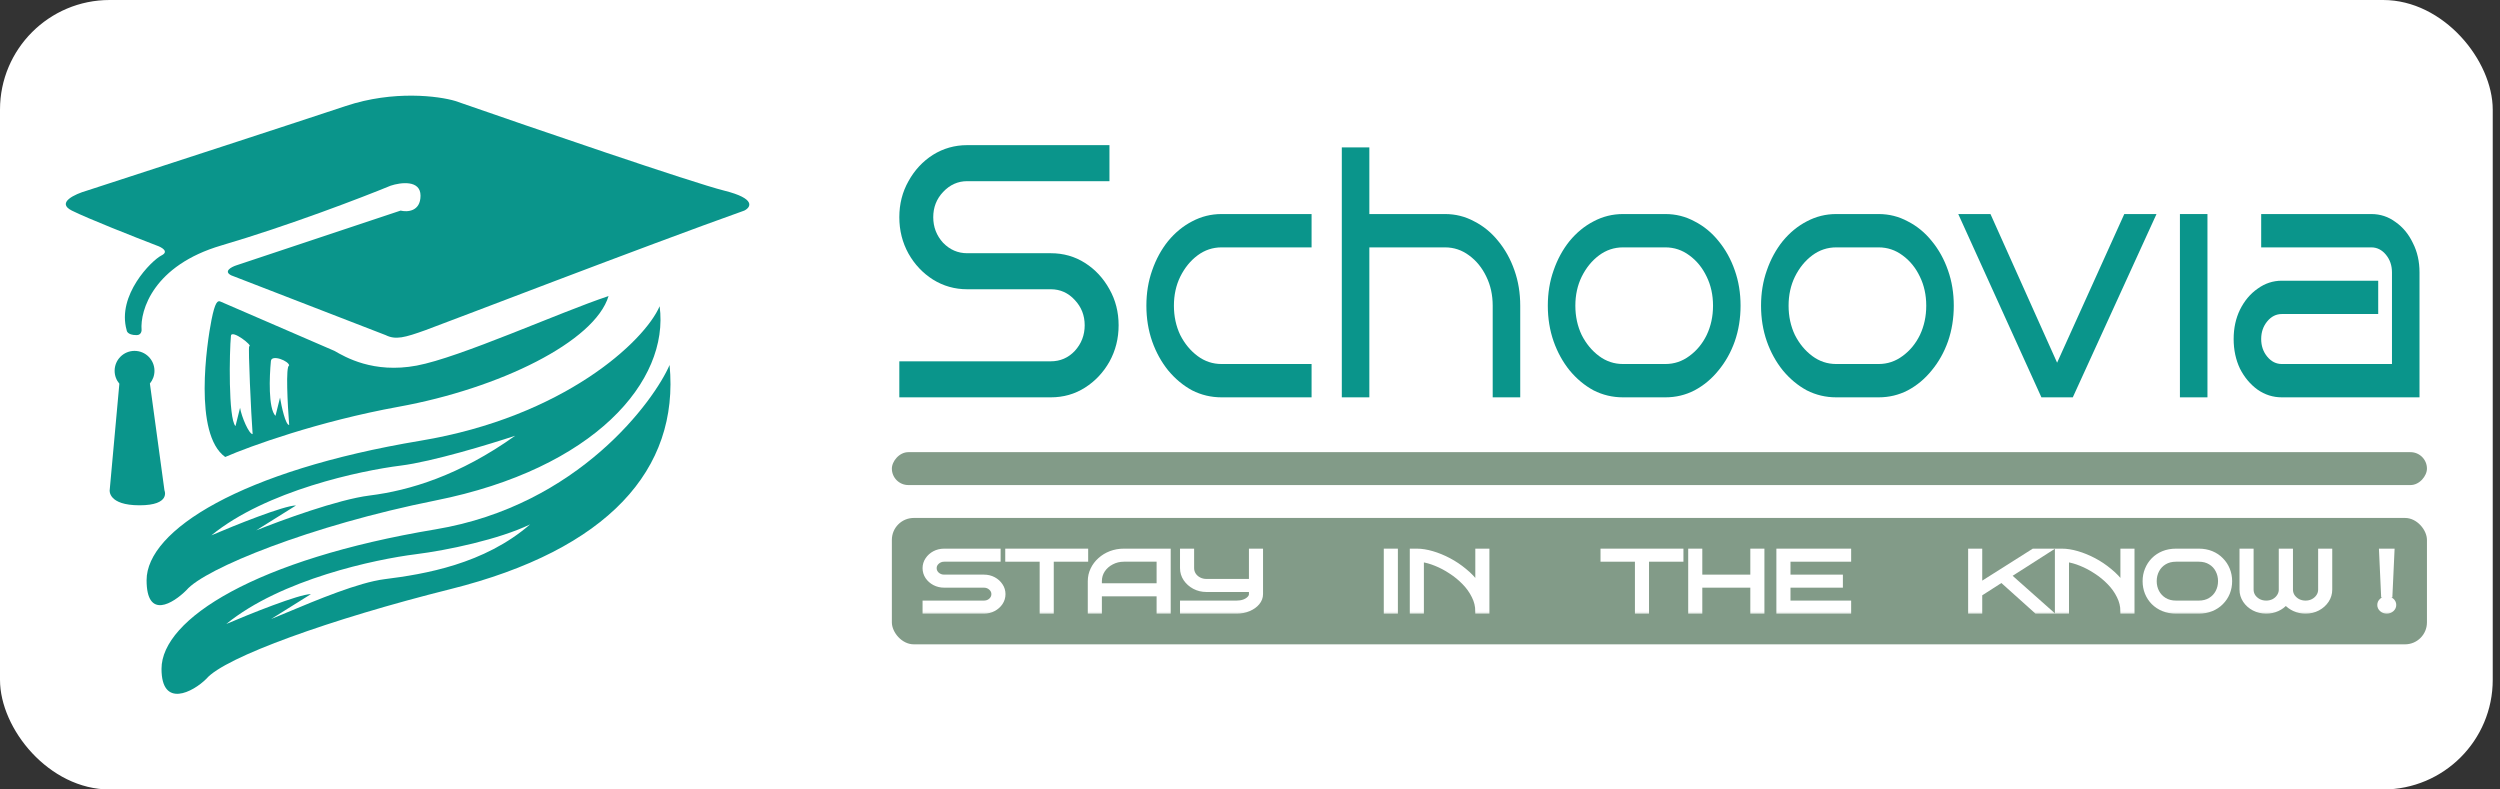
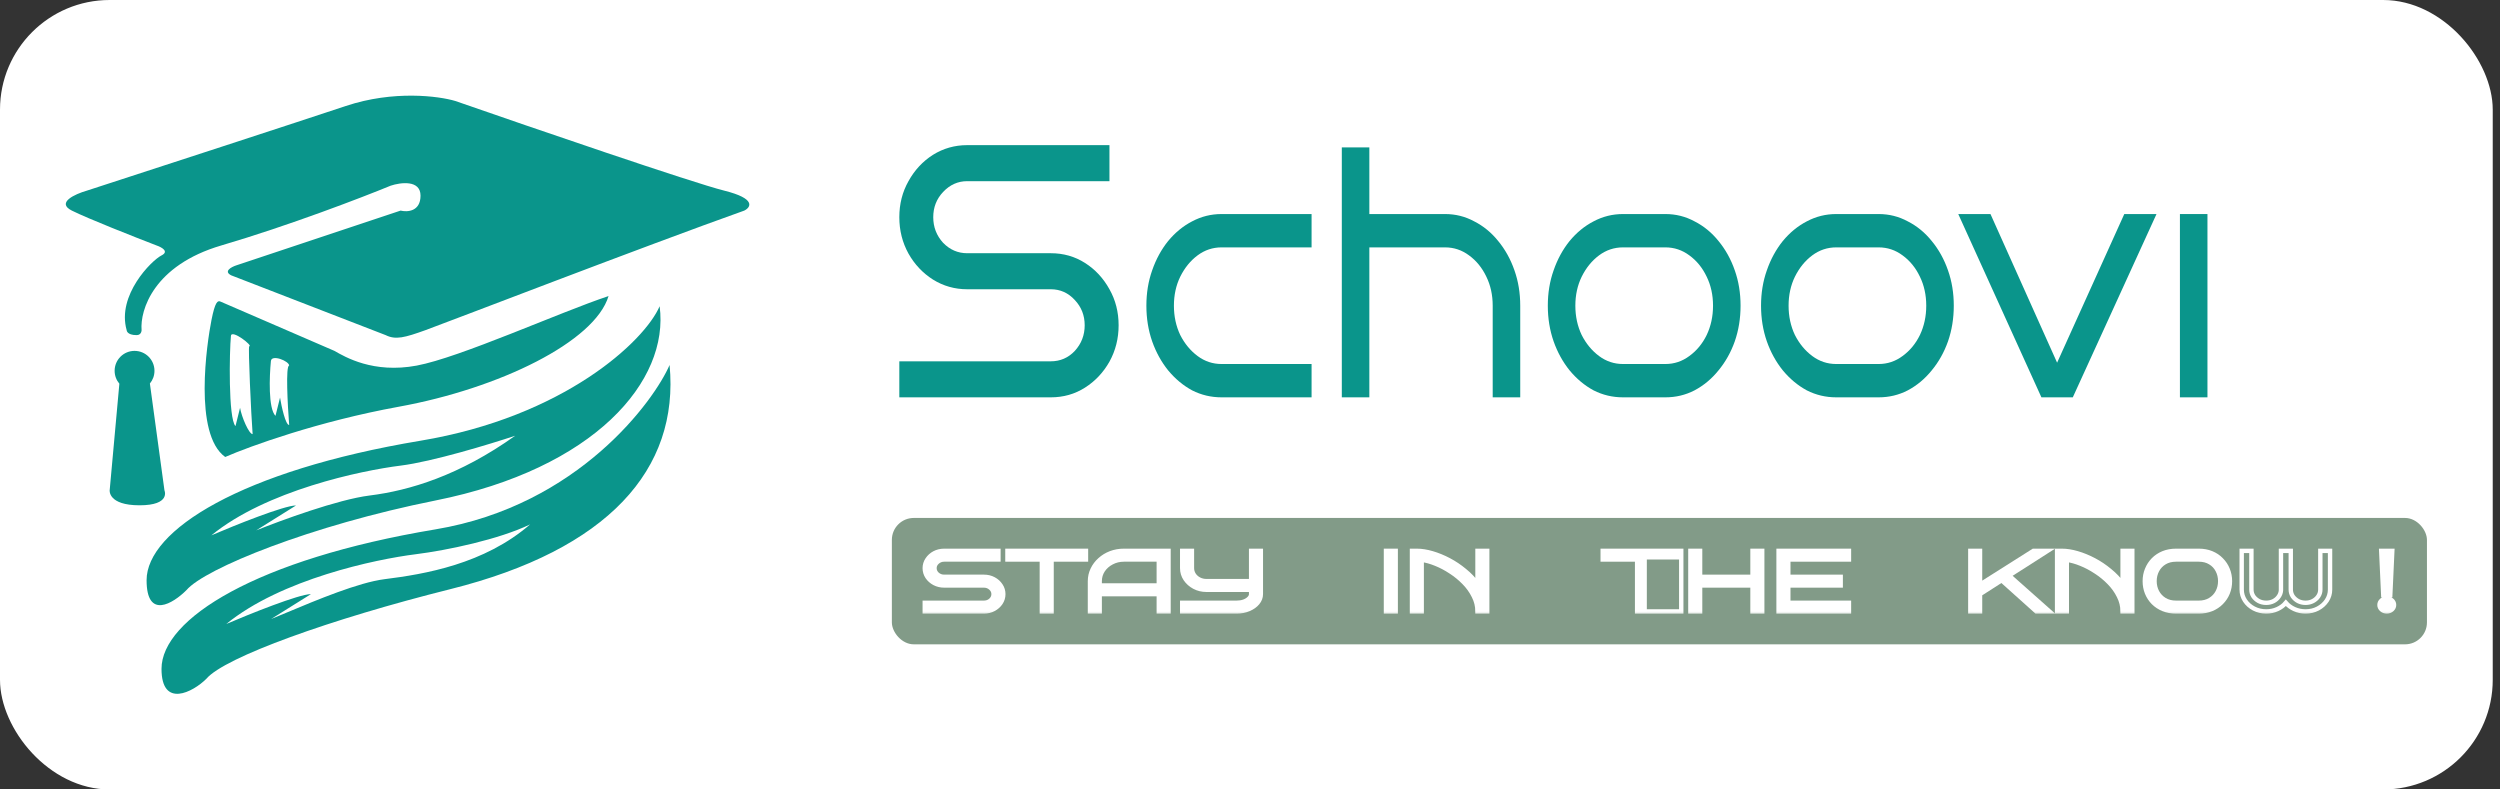
<svg xmlns="http://www.w3.org/2000/svg" width="228" height="72" viewBox="0 0 228 72" fill="none">
  <rect x="0" y="0" width="228" height="72" fill="#333333" stroke="none" />
  <rect width="227.338" height="72" rx="10" fill="white" />
  <path d="M35.173 30.563L21.089 25.112C20.361 24.748 21.089 24.355 21.544 24.203L36.535 19.206C37.141 19.358 38.352 19.297 38.352 17.843C38.352 16.39 36.535 16.632 35.627 16.935C33.053 17.995 26.36 20.569 20.182 22.386C14.004 24.203 12.762 28.292 12.913 30.109C12.913 30.109 12.913 30.563 12.459 30.563C11.551 30.563 11.551 30.109 11.551 30.109C10.642 26.929 13.822 23.749 14.73 23.295C15.457 22.931 14.73 22.538 14.276 22.386C12.307 21.629 8.006 19.933 6.552 19.206C5.099 18.48 6.855 17.692 7.915 17.389C13.972 15.421 27.176 11.12 31.537 9.667C35.898 8.213 40.017 8.758 41.531 9.212C48.496 11.635 63.154 16.662 66.062 17.389C68.969 18.116 68.484 18.904 67.879 19.206C58.945 22.386 40.5 29.5 38.805 30.109C36.911 30.79 36.081 31.017 35.173 30.563Z" fill="#0A958B" />
  <path fill-rule="evenodd" clip-rule="evenodd" d="M38 33.343C41.955 32.604 51 28.5 55.5 27C54.249 31.167 45.539 35.427 36.372 37.093C29.039 38.427 22.761 40.705 20.538 41.677C17.622 39.593 18.873 31.26 19.288 29.177C19.614 27.542 19.844 27.371 20.122 27.51L30.5 32C31.472 32.556 34.045 34.083 38 33.343ZM25.124 37.927C24.457 37.26 24.568 34.316 24.707 32.927C24.76 32.286 26.372 32.927 26.372 33.343C26.039 33.343 26.233 36.955 26.372 38.76C26.039 38.76 25.678 37.093 25.539 36.26L25.124 37.927ZM21.061 30.633C20.922 32.022 20.811 38.192 21.477 38.859L21.893 37.192C22.032 38.026 22.706 39.593 23.039 39.593C22.9 37.788 22.622 31.677 22.727 31.582C23.143 31.582 21.114 29.992 21.061 30.633Z" fill="#0A958B" />
  <path fill-rule="evenodd" clip-rule="evenodd" d="M60.159 27.928C58.796 31.108 51.437 38.013 38.354 40.193C22 42.919 13.369 48.37 13.369 52.913C13.369 56.547 15.792 55.033 17.003 53.821C18.669 51.853 28.36 47.916 39.717 45.644C54.219 42.744 61.067 34.742 60.159 27.928ZM46.985 39.739C44.714 40.496 39.444 42.101 36.537 42.464C32.903 42.919 24.272 44.736 19.275 48.824C21.395 47.916 25.907 46.098 26.997 46.098L23.363 48.37C25.634 47.461 30.805 45.553 33.712 45.19C37.346 44.736 41.889 43.373 46.985 39.739Z" fill="#0A958B" />
  <path fill-rule="evenodd" clip-rule="evenodd" d="M61.066 33.287C59.703 36.467 52.798 46.097 39.715 48.278C23.362 51.004 14.73 56.455 14.73 60.998C14.73 64.632 17.608 63.117 18.819 61.906C20.485 59.938 30.176 56.455 41.078 53.729C55.426 50.142 61.974 42.827 61.066 33.287ZM48.347 47.824C45.522 49.187 40.806 50.186 37.898 50.549C34.264 51.004 25.633 52.821 20.636 56.909C22.756 56.001 27.268 54.183 28.359 54.183L24.725 56.455C25.144 56.287 25.663 56.069 26.248 55.824C28.83 54.742 32.703 53.117 35.073 52.821C38.708 52.366 44.159 51.458 48.347 47.824Z" fill="#0A958B" />
  <path fill-rule="evenodd" clip-rule="evenodd" d="M13.67 34.977C13.931 34.662 14.088 34.258 14.088 33.817C14.088 32.813 13.275 32 12.271 32C11.268 32 10.454 32.813 10.454 33.817C10.454 34.266 10.617 34.676 10.886 34.993L10.002 44.72C10.002 44.72 9.846 46.083 12.727 46.083C15.608 46.083 14.998 44.72 14.998 44.72L13.67 34.977Z" fill="#0A958B" />
  <path d="M119.616 36.237H111.405C110.451 36.237 109.555 36.025 108.718 35.599C107.898 35.153 107.169 34.545 106.533 33.776C105.914 33.006 105.428 32.124 105.077 31.131C104.725 30.118 104.55 29.034 104.55 27.879C104.55 26.724 104.725 25.651 105.077 24.658C105.428 23.645 105.914 22.753 106.533 21.983C107.169 21.213 107.898 20.616 108.718 20.19C109.555 19.744 110.451 19.521 111.405 19.521H119.616V22.561H111.405C110.601 22.561 109.873 22.804 109.22 23.29C108.567 23.776 108.04 24.425 107.638 25.235C107.253 26.025 107.061 26.907 107.061 27.879C107.061 28.852 107.253 29.743 107.638 30.554C108.04 31.344 108.567 31.982 109.22 32.469C109.873 32.955 110.601 33.198 111.405 33.198H119.616V36.237Z" fill="#0A958B" />
  <path d="M138.645 36.237H136.134V27.879C136.134 26.907 135.942 26.025 135.556 25.235C135.171 24.425 134.644 23.776 133.975 23.29C133.322 22.804 132.593 22.561 131.79 22.561H124.884V36.237H122.373V13.443H124.884V19.521H131.79C132.744 19.521 133.631 19.744 134.452 20.19C135.289 20.616 136.017 21.213 136.636 21.983C137.272 22.753 137.766 23.645 138.118 24.658C138.469 25.651 138.645 26.724 138.645 27.879V36.237Z" fill="#0A958B" />
  <path d="M158.739 27.879C158.739 29.034 158.563 30.118 158.212 31.131C157.86 32.124 157.366 33.006 156.73 33.776C156.111 34.545 155.382 35.153 154.545 35.599C153.725 36.025 152.838 36.237 151.884 36.237H148.017C147.062 36.237 146.167 36.025 145.33 35.599C144.509 35.153 143.781 34.545 143.145 33.776C142.526 33.006 142.04 32.124 141.689 31.131C141.337 30.118 141.161 29.034 141.161 27.879C141.161 26.724 141.337 25.651 141.689 24.658C142.04 23.645 142.526 22.753 143.145 21.983C143.781 21.213 144.509 20.616 145.33 20.19C146.167 19.744 147.062 19.521 148.017 19.521H151.884C152.838 19.521 153.725 19.744 154.545 20.19C155.382 20.616 156.111 21.213 156.73 21.983C157.366 22.753 157.86 23.645 158.212 24.658C158.563 25.651 158.739 26.724 158.739 27.879ZM156.228 27.879C156.228 26.907 156.035 26.025 155.65 25.235C155.265 24.425 154.738 23.776 154.068 23.29C153.415 22.804 152.687 22.561 151.884 22.561H148.017C147.213 22.561 146.485 22.804 145.832 23.29C145.179 23.776 144.652 24.425 144.25 25.235C143.865 26.025 143.672 26.907 143.672 27.879C143.672 28.852 143.865 29.743 144.25 30.554C144.652 31.344 145.179 31.982 145.832 32.469C146.485 32.955 147.213 33.198 148.017 33.198H151.884C152.687 33.198 153.415 32.955 154.068 32.469C154.738 31.982 155.265 31.344 155.65 30.554C156.035 29.743 156.228 28.852 156.228 27.879Z" fill="#0A958B" />
  <path d="M178.185 27.879C178.185 29.034 178.009 30.118 177.658 31.131C177.306 32.124 176.812 33.006 176.176 33.776C175.557 34.545 174.829 35.153 173.992 35.599C173.171 36.025 172.284 36.237 171.33 36.237H167.463C166.509 36.237 165.613 36.025 164.776 35.599C163.956 35.153 163.227 34.545 162.591 33.776C161.972 33.006 161.486 32.124 161.135 31.131C160.783 30.118 160.607 29.034 160.607 27.879C160.607 26.724 160.783 25.651 161.135 24.658C161.486 23.645 161.972 22.753 162.591 21.983C163.227 21.213 163.956 20.616 164.776 20.19C165.613 19.744 166.509 19.521 167.463 19.521H171.33C172.284 19.521 173.171 19.744 173.992 20.19C174.829 20.616 175.557 21.213 176.176 21.983C176.812 22.753 177.306 23.645 177.658 24.658C178.009 25.651 178.185 26.724 178.185 27.879ZM175.674 27.879C175.674 26.907 175.481 26.025 175.096 25.235C174.711 24.425 174.184 23.776 173.514 23.29C172.862 22.804 172.133 22.561 171.33 22.561H167.463C166.659 22.561 165.931 22.804 165.278 23.29C164.625 23.776 164.098 24.425 163.696 25.235C163.311 26.025 163.119 26.907 163.119 27.879C163.119 28.852 163.311 29.743 163.696 30.554C164.098 31.344 164.625 31.982 165.278 32.469C165.931 32.955 166.659 33.198 167.463 33.198H171.33C172.133 33.198 172.862 32.955 173.514 32.469C174.184 31.982 174.711 31.344 175.096 30.554C175.481 29.743 175.674 28.852 175.674 27.879Z" fill="#0A958B" />
  <path d="M196.673 19.521L189.039 36.237H186.177L178.593 19.521H181.531L187.608 33.077L193.735 19.521H196.673Z" fill="#0A958B" />
  <path d="M201.32 36.237H198.809V19.521H201.32V36.237Z" fill="#0A958B" />
-   <path d="M220.659 36.237H208.104C207.3 36.237 206.564 36.004 205.894 35.538C205.224 35.052 204.689 34.414 204.287 33.624C203.902 32.813 203.709 31.911 203.709 30.919C203.709 29.926 203.902 29.034 204.287 28.244C204.689 27.434 205.224 26.795 205.894 26.329C206.564 25.843 207.3 25.6 208.104 25.6H216.893V28.639H208.104C207.585 28.639 207.141 28.862 206.773 29.308C206.405 29.754 206.22 30.291 206.22 30.919C206.22 31.547 206.405 32.084 206.773 32.529C207.141 32.975 207.585 33.198 208.104 33.198H218.148V24.84C218.148 24.212 217.964 23.675 217.596 23.229C217.227 22.784 216.784 22.561 216.265 22.561H206.22V19.521H216.265C217.085 19.521 217.822 19.765 218.475 20.251C219.144 20.717 219.671 21.355 220.056 22.166C220.458 22.956 220.659 23.847 220.659 24.84V36.237Z" fill="#0A958B" />
  <path d="M102.018 29.666C102.018 30.871 101.739 31.977 101.182 32.984C100.625 33.97 99.883 34.759 98.954 35.35C98.026 35.942 96.985 36.237 95.829 36.237H82.018V32.952H95.829C96.696 32.952 97.428 32.634 98.026 31.999C98.624 31.342 98.924 30.564 98.924 29.666C98.924 28.768 98.624 28.001 98.026 27.366C97.428 26.709 96.696 26.38 95.829 26.38H90.924H91.018H88.206C87.071 26.38 86.029 26.084 85.081 25.493C84.153 24.902 83.41 24.113 82.853 23.127C82.296 22.12 82.018 21.014 82.018 19.809C82.018 18.604 82.296 17.509 82.853 16.523C83.41 15.515 84.153 14.716 85.081 14.124C86.029 13.533 87.071 13.237 88.206 13.237H101.182V16.523H88.206C87.36 16.523 86.628 16.852 86.009 17.509C85.411 18.144 85.112 18.911 85.112 19.809C85.112 20.707 85.411 21.484 86.009 22.142C86.628 22.777 87.36 23.094 88.206 23.094H91.018H95.829C96.985 23.094 98.026 23.39 98.954 23.982C99.883 24.573 100.625 25.372 101.182 26.38C101.739 27.366 102.018 28.461 102.018 29.666Z" fill="#0A958B" />
-   <rect x="-0.1" y="0.1" width="140.2" height="3.2" rx="1.6" transform="matrix(1 0 0 -1 81.338 44.437)" fill="#829B88" />
  <rect x="-0.1" y="0.1" width="140.2" height="3.2" rx="1.6" transform="matrix(1 0 0 -1 81.338 44.437)" stroke="white" stroke-width="0.2" />
  <rect x="81.238" y="47.137" width="140.2" height="11.726" rx="2.1" fill="#829B88" />
  <rect x="81.238" y="47.137" width="140.2" height="11.726" rx="2.1" stroke="white" stroke-width="0.2" />
  <mask id="path-10-outside-1_4156_98603" maskUnits="userSpaceOnUse" x="83.338" y="49.237" width="136" height="7" fill="black">
    <rect fill="white" x="83.338" y="49.237" width="136" height="7" />
    <path d="M91.501 54.184C91.501 54.474 91.421 54.74 91.261 54.982C91.102 55.218 90.889 55.408 90.623 55.55C90.357 55.692 90.059 55.763 89.728 55.763H84.338V54.974H89.728C89.976 54.974 90.186 54.898 90.357 54.745C90.528 54.587 90.614 54.4 90.614 54.184C90.614 53.969 90.528 53.784 90.357 53.632C90.186 53.474 89.976 53.395 89.728 53.395H86.111C85.786 53.395 85.487 53.324 85.216 53.182C84.95 53.04 84.737 52.85 84.577 52.614C84.418 52.371 84.338 52.106 84.338 51.816C84.338 51.527 84.418 51.264 84.577 51.027C84.737 50.785 84.95 50.593 85.216 50.45C85.487 50.308 85.786 50.237 86.111 50.237H91.057V51.027H86.111C85.868 51.027 85.659 51.106 85.481 51.264C85.31 51.416 85.224 51.6 85.224 51.816C85.224 52.032 85.31 52.219 85.481 52.377C85.659 52.529 85.868 52.606 86.111 52.606H89.728C90.059 52.606 90.357 52.677 90.623 52.819C90.889 52.961 91.102 53.153 91.261 53.395C91.421 53.632 91.501 53.895 91.501 54.184Z" />
    <path d="M95.903 55.763H95.017V51.027H91.879V50.237H99.041V51.027H95.903V55.763Z" />
    <path d="M106.569 55.763H105.682V54.184H100.292V53.395H105.682V51.027H102.5C102.098 51.027 101.728 51.116 101.392 51.295C101.055 51.469 100.786 51.706 100.585 52.006C100.39 52.306 100.292 52.637 100.292 53V55.763H99.406V53C99.406 52.621 99.486 52.266 99.645 51.935C99.805 51.598 100.026 51.303 100.31 51.05C100.594 50.792 100.922 50.593 101.294 50.45C101.672 50.308 102.074 50.237 102.5 50.237H106.569V55.763Z" />
    <path d="M114.989 54.184C114.989 54.474 114.889 54.74 114.688 54.982C114.493 55.218 114.227 55.408 113.89 55.55C113.553 55.692 113.181 55.763 112.773 55.763H107.817V54.974H112.773C113.015 54.974 113.237 54.94 113.438 54.871C113.639 54.797 113.798 54.7 113.916 54.579C114.04 54.458 114.103 54.327 114.103 54.184V53.79H110.034C109.626 53.79 109.253 53.7 108.917 53.521C108.586 53.342 108.32 53.105 108.119 52.811C107.918 52.511 107.817 52.179 107.817 51.816V50.237H108.704V51.816C108.704 52.032 108.763 52.232 108.881 52.416C108.999 52.595 109.159 52.737 109.36 52.842C109.567 52.948 109.791 53 110.034 53H114.103V50.237H114.989V54.184Z" />
    <path d="M127.287 55.763H126.401V50.237H127.287V55.763Z" />
    <path d="M129.659 55.763H128.773V50.237H129.216C129.648 50.237 130.115 50.311 130.617 50.458C131.125 50.606 131.633 50.814 132.142 51.082C132.65 51.35 133.129 51.671 133.578 52.045C134.033 52.413 134.423 52.824 134.748 53.277V50.237H135.634V55.763H134.748C134.748 55.279 134.636 54.816 134.411 54.374C134.192 53.926 133.9 53.516 133.533 53.142C133.167 52.763 132.759 52.429 132.31 52.14C131.867 51.845 131.415 51.606 130.954 51.421C130.493 51.232 130.061 51.111 129.659 51.058V55.763Z" />
    <path d="M150.191 55.763H149.305V51.027H146.167V50.237H153.33V51.027H150.191V55.763Z" />
    <path d="M160.715 55.763H159.829V53.395H155.05V52.606H159.829V50.237H160.715V55.763ZM155.05 55.763H154.164V50.237H155.05V55.763Z" />
    <path d="M168.625 55.763H162.206V50.237H168.625V51.027H163.093V54.974H168.625V55.763ZM167.871 53.395H163.093V52.606H167.871V53.395Z" />
    <path d="M186.91 55.763H185.713L182.548 52.921L180.58 54.184V55.763H179.694V50.237H180.58V53.316L185.447 50.237H186.741L183.222 52.487L186.91 55.763Z" />
    <path d="M188.493 55.763H187.606V50.237H188.049C188.481 50.237 188.948 50.311 189.45 50.458C189.958 50.606 190.466 50.814 190.975 51.082C191.483 51.35 191.962 51.671 192.411 52.045C192.866 52.413 193.256 52.824 193.581 53.277V50.237H194.467V55.763H193.581C193.581 55.279 193.469 54.816 193.244 54.374C193.025 53.926 192.733 53.516 192.366 53.142C192 52.763 191.592 52.429 191.143 52.14C190.7 51.845 190.248 51.606 189.787 51.421C189.326 51.232 188.894 51.111 188.493 51.058V55.763Z" />
    <path d="M203.371 53C203.371 53.384 203.303 53.745 203.167 54.082C203.031 54.413 202.836 54.705 202.582 54.958C202.334 55.211 202.035 55.408 201.687 55.55C201.338 55.692 200.951 55.763 200.525 55.763H198.46C198.029 55.763 197.639 55.692 197.29 55.55C196.941 55.408 196.64 55.211 196.386 54.958C196.137 54.705 195.945 54.413 195.809 54.082C195.673 53.745 195.606 53.384 195.606 53C195.606 52.621 195.673 52.266 195.809 51.935C195.945 51.598 196.137 51.303 196.386 51.05C196.64 50.792 196.941 50.593 197.29 50.45C197.639 50.308 198.029 50.237 198.46 50.237H200.525C200.951 50.237 201.338 50.308 201.687 50.45C202.035 50.593 202.334 50.792 202.582 51.05C202.836 51.303 203.031 51.598 203.167 51.935C203.303 52.266 203.371 52.621 203.371 53ZM202.485 53C202.485 52.637 202.405 52.306 202.245 52.006C202.092 51.706 201.867 51.469 201.572 51.295C201.282 51.116 200.933 51.027 200.525 51.027H198.46C198.052 51.027 197.701 51.116 197.405 51.295C197.115 51.469 196.891 51.706 196.731 52.006C196.572 52.306 196.492 52.637 196.492 53C196.492 53.363 196.572 53.695 196.731 53.995C196.891 54.29 197.115 54.526 197.405 54.705C197.701 54.884 198.052 54.974 198.46 54.974H200.525C200.933 54.974 201.282 54.884 201.572 54.705C201.867 54.526 202.092 54.29 202.245 53.995C202.405 53.695 202.485 53.363 202.485 53Z" />
-     <path d="M212.501 53.774C212.501 54.137 212.4 54.471 212.199 54.776C211.998 55.076 211.729 55.316 211.393 55.495C211.056 55.674 210.68 55.763 210.267 55.763C209.9 55.763 209.56 55.692 209.247 55.55C208.934 55.408 208.674 55.216 208.467 54.974C208.266 55.216 208.009 55.408 207.696 55.55C207.383 55.692 207.043 55.763 206.676 55.763C206.269 55.763 205.893 55.674 205.551 55.495C205.214 55.316 204.945 55.076 204.744 54.776C204.543 54.471 204.443 54.137 204.443 53.774V50.237H205.329V53.774C205.329 53.995 205.388 54.197 205.506 54.382C205.63 54.561 205.793 54.705 205.994 54.816C206.201 54.921 206.428 54.974 206.676 54.974C206.919 54.974 207.14 54.924 207.341 54.824C207.542 54.719 207.702 54.579 207.82 54.405C207.944 54.232 208.012 54.04 208.024 53.829V50.237H208.919V53.774C208.919 53.995 208.978 54.197 209.097 54.382C209.221 54.561 209.383 54.705 209.584 54.816C209.791 54.921 210.018 54.974 210.267 54.974C210.515 54.974 210.739 54.921 210.94 54.816C211.147 54.705 211.31 54.561 211.428 54.382C211.552 54.197 211.614 53.995 211.614 53.774V50.237H212.501V53.774Z" />
-     <path d="M218.178 50.237L217.992 54.279H217.354L217.168 50.237H218.178ZM218.338 55.171C218.338 55.334 218.273 55.474 218.143 55.59C218.013 55.705 217.856 55.763 217.673 55.763C217.49 55.763 217.333 55.705 217.203 55.59C217.073 55.474 217.008 55.334 217.008 55.171C217.008 55.008 217.073 54.869 217.203 54.753C217.333 54.637 217.49 54.579 217.673 54.579C217.856 54.579 218.013 54.637 218.143 54.753C218.273 54.869 218.338 55.008 218.338 55.171Z" />
  </mask>
  <path d="M91.501 54.184C91.501 54.474 91.421 54.74 91.261 54.982C91.102 55.218 90.889 55.408 90.623 55.55C90.357 55.692 90.059 55.763 89.728 55.763H84.338V54.974H89.728C89.976 54.974 90.186 54.898 90.357 54.745C90.528 54.587 90.614 54.4 90.614 54.184C90.614 53.969 90.528 53.784 90.357 53.632C90.186 53.474 89.976 53.395 89.728 53.395H86.111C85.786 53.395 85.487 53.324 85.216 53.182C84.95 53.04 84.737 52.85 84.577 52.614C84.418 52.371 84.338 52.106 84.338 51.816C84.338 51.527 84.418 51.264 84.577 51.027C84.737 50.785 84.95 50.593 85.216 50.45C85.487 50.308 85.786 50.237 86.111 50.237H91.057V51.027H86.111C85.868 51.027 85.659 51.106 85.481 51.264C85.31 51.416 85.224 51.6 85.224 51.816C85.224 52.032 85.31 52.219 85.481 52.377C85.659 52.529 85.868 52.606 86.111 52.606H89.728C90.059 52.606 90.357 52.677 90.623 52.819C90.889 52.961 91.102 53.153 91.261 53.395C91.421 53.632 91.501 53.895 91.501 54.184Z" fill="white" />
  <path d="M95.903 55.763H95.017V51.027H91.879V50.237H99.041V51.027H95.903V55.763Z" fill="white" />
  <path d="M106.569 55.763H105.682V54.184H100.292V53.395H105.682V51.027H102.5C102.098 51.027 101.728 51.116 101.392 51.295C101.055 51.469 100.786 51.706 100.585 52.006C100.39 52.306 100.292 52.637 100.292 53V55.763H99.406V53C99.406 52.621 99.486 52.266 99.645 51.935C99.805 51.598 100.026 51.303 100.31 51.05C100.594 50.792 100.922 50.593 101.294 50.45C101.672 50.308 102.074 50.237 102.5 50.237H106.569V55.763Z" fill="white" />
  <path d="M114.989 54.184C114.989 54.474 114.889 54.74 114.688 54.982C114.493 55.218 114.227 55.408 113.89 55.55C113.553 55.692 113.181 55.763 112.773 55.763H107.817V54.974H112.773C113.015 54.974 113.237 54.94 113.438 54.871C113.639 54.797 113.798 54.7 113.916 54.579C114.04 54.458 114.103 54.327 114.103 54.184V53.79H110.034C109.626 53.79 109.253 53.7 108.917 53.521C108.586 53.342 108.32 53.105 108.119 52.811C107.918 52.511 107.817 52.179 107.817 51.816V50.237H108.704V51.816C108.704 52.032 108.763 52.232 108.881 52.416C108.999 52.595 109.159 52.737 109.36 52.842C109.567 52.948 109.791 53 110.034 53H114.103V50.237H114.989V54.184Z" fill="white" />
  <path d="M127.287 55.763H126.401V50.237H127.287V55.763Z" fill="white" />
  <path d="M129.659 55.763H128.773V50.237H129.216C129.648 50.237 130.115 50.311 130.617 50.458C131.125 50.606 131.633 50.814 132.142 51.082C132.65 51.35 133.129 51.671 133.578 52.045C134.033 52.413 134.423 52.824 134.748 53.277V50.237H135.634V55.763H134.748C134.748 55.279 134.636 54.816 134.411 54.374C134.192 53.926 133.9 53.516 133.533 53.142C133.167 52.763 132.759 52.429 132.31 52.14C131.867 51.845 131.415 51.606 130.954 51.421C130.493 51.232 130.061 51.111 129.659 51.058V55.763Z" fill="white" />
  <path d="M150.191 55.763H149.305V51.027H146.167V50.237H153.33V51.027H150.191V55.763Z" fill="white" />
  <path d="M160.715 55.763H159.829V53.395H155.05V52.606H159.829V50.237H160.715V55.763ZM155.05 55.763H154.164V50.237H155.05V55.763Z" fill="white" />
  <path d="M168.625 55.763H162.206V50.237H168.625V51.027H163.093V54.974H168.625V55.763ZM167.871 53.395H163.093V52.606H167.871V53.395Z" fill="white" />
  <path d="M186.91 55.763H185.713L182.548 52.921L180.58 54.184V55.763H179.694V50.237H180.58V53.316L185.447 50.237H186.741L183.222 52.487L186.91 55.763Z" fill="white" />
  <path d="M188.493 55.763H187.606V50.237H188.049C188.481 50.237 188.948 50.311 189.45 50.458C189.958 50.606 190.466 50.814 190.975 51.082C191.483 51.35 191.962 51.671 192.411 52.045C192.866 52.413 193.256 52.824 193.581 53.277V50.237H194.467V55.763H193.581C193.581 55.279 193.469 54.816 193.244 54.374C193.025 53.926 192.733 53.516 192.366 53.142C192 52.763 191.592 52.429 191.143 52.14C190.7 51.845 190.248 51.606 189.787 51.421C189.326 51.232 188.894 51.111 188.493 51.058V55.763Z" fill="white" />
  <path d="M203.371 53C203.371 53.384 203.303 53.745 203.167 54.082C203.031 54.413 202.836 54.705 202.582 54.958C202.334 55.211 202.035 55.408 201.687 55.55C201.338 55.692 200.951 55.763 200.525 55.763H198.46C198.029 55.763 197.639 55.692 197.29 55.55C196.941 55.408 196.64 55.211 196.386 54.958C196.137 54.705 195.945 54.413 195.809 54.082C195.673 53.745 195.606 53.384 195.606 53C195.606 52.621 195.673 52.266 195.809 51.935C195.945 51.598 196.137 51.303 196.386 51.05C196.64 50.792 196.941 50.593 197.29 50.45C197.639 50.308 198.029 50.237 198.46 50.237H200.525C200.951 50.237 201.338 50.308 201.687 50.45C202.035 50.593 202.334 50.792 202.582 51.05C202.836 51.303 203.031 51.598 203.167 51.935C203.303 52.266 203.371 52.621 203.371 53ZM202.485 53C202.485 52.637 202.405 52.306 202.245 52.006C202.092 51.706 201.867 51.469 201.572 51.295C201.282 51.116 200.933 51.027 200.525 51.027H198.46C198.052 51.027 197.701 51.116 197.405 51.295C197.115 51.469 196.891 51.706 196.731 52.006C196.572 52.306 196.492 52.637 196.492 53C196.492 53.363 196.572 53.695 196.731 53.995C196.891 54.29 197.115 54.526 197.405 54.705C197.701 54.884 198.052 54.974 198.46 54.974H200.525C200.933 54.974 201.282 54.884 201.572 54.705C201.867 54.526 202.092 54.29 202.245 53.995C202.405 53.695 202.485 53.363 202.485 53Z" fill="white" />
-   <path d="M212.501 53.774C212.501 54.137 212.4 54.471 212.199 54.776C211.998 55.076 211.729 55.316 211.393 55.495C211.056 55.674 210.68 55.763 210.267 55.763C209.9 55.763 209.56 55.692 209.247 55.55C208.934 55.408 208.674 55.216 208.467 54.974C208.266 55.216 208.009 55.408 207.696 55.55C207.383 55.692 207.043 55.763 206.676 55.763C206.269 55.763 205.893 55.674 205.551 55.495C205.214 55.316 204.945 55.076 204.744 54.776C204.543 54.471 204.443 54.137 204.443 53.774V50.237H205.329V53.774C205.329 53.995 205.388 54.197 205.506 54.382C205.63 54.561 205.793 54.705 205.994 54.816C206.201 54.921 206.428 54.974 206.676 54.974C206.919 54.974 207.14 54.924 207.341 54.824C207.542 54.719 207.702 54.579 207.82 54.405C207.944 54.232 208.012 54.04 208.024 53.829V50.237H208.919V53.774C208.919 53.995 208.978 54.197 209.097 54.382C209.221 54.561 209.383 54.705 209.584 54.816C209.791 54.921 210.018 54.974 210.267 54.974C210.515 54.974 210.739 54.921 210.94 54.816C211.147 54.705 211.31 54.561 211.428 54.382C211.552 54.197 211.614 53.995 211.614 53.774V50.237H212.501V53.774Z" fill="white" />
  <path d="M218.178 50.237L217.992 54.279H217.354L217.168 50.237H218.178ZM218.338 55.171C218.338 55.334 218.273 55.474 218.143 55.59C218.013 55.705 217.856 55.763 217.673 55.763C217.49 55.763 217.333 55.705 217.203 55.59C217.073 55.474 217.008 55.334 217.008 55.171C217.008 55.008 217.073 54.869 217.203 54.753C217.333 54.637 217.49 54.579 217.673 54.579C217.856 54.579 218.013 54.637 218.143 54.753C218.273 54.869 218.338 55.008 218.338 55.171Z" fill="white" />
  <path d="M91.501 54.184C91.501 54.474 91.421 54.74 91.261 54.982C91.102 55.218 90.889 55.408 90.623 55.55C90.357 55.692 90.059 55.763 89.728 55.763H84.338V54.974H89.728C89.976 54.974 90.186 54.898 90.357 54.745C90.528 54.587 90.614 54.4 90.614 54.184C90.614 53.969 90.528 53.784 90.357 53.632C90.186 53.474 89.976 53.395 89.728 53.395H86.111C85.786 53.395 85.487 53.324 85.216 53.182C84.95 53.04 84.737 52.85 84.577 52.614C84.418 52.371 84.338 52.106 84.338 51.816C84.338 51.527 84.418 51.264 84.577 51.027C84.737 50.785 84.95 50.593 85.216 50.45C85.487 50.308 85.786 50.237 86.111 50.237H91.057V51.027H86.111C85.868 51.027 85.659 51.106 85.481 51.264C85.31 51.416 85.224 51.6 85.224 51.816C85.224 52.032 85.31 52.219 85.481 52.377C85.659 52.529 85.868 52.606 86.111 52.606H89.728C90.059 52.606 90.357 52.677 90.623 52.819C90.889 52.961 91.102 53.153 91.261 53.395C91.421 53.632 91.501 53.895 91.501 54.184Z" stroke="white" stroke-width="0.4" mask="url(#path-10-outside-1_4156_98603)" />
  <path d="M95.903 55.763H95.017V51.027H91.879V50.237H99.041V51.027H95.903V55.763Z" stroke="white" stroke-width="0.4" mask="url(#path-10-outside-1_4156_98603)" />
  <path d="M106.569 55.763H105.682V54.184H100.292V53.395H105.682V51.027H102.5C102.098 51.027 101.728 51.116 101.392 51.295C101.055 51.469 100.786 51.706 100.585 52.006C100.39 52.306 100.292 52.637 100.292 53V55.763H99.406V53C99.406 52.621 99.486 52.266 99.645 51.935C99.805 51.598 100.026 51.303 100.31 51.05C100.594 50.792 100.922 50.593 101.294 50.45C101.672 50.308 102.074 50.237 102.5 50.237H106.569V55.763Z" stroke="white" stroke-width="0.4" mask="url(#path-10-outside-1_4156_98603)" />
  <path d="M114.989 54.184C114.989 54.474 114.889 54.74 114.688 54.982C114.493 55.218 114.227 55.408 113.89 55.55C113.553 55.692 113.181 55.763 112.773 55.763H107.817V54.974H112.773C113.015 54.974 113.237 54.94 113.438 54.871C113.639 54.797 113.798 54.7 113.916 54.579C114.04 54.458 114.103 54.327 114.103 54.184V53.79H110.034C109.626 53.79 109.253 53.7 108.917 53.521C108.586 53.342 108.32 53.105 108.119 52.811C107.918 52.511 107.817 52.179 107.817 51.816V50.237H108.704V51.816C108.704 52.032 108.763 52.232 108.881 52.416C108.999 52.595 109.159 52.737 109.36 52.842C109.567 52.948 109.791 53 110.034 53H114.103V50.237H114.989V54.184Z" stroke="white" stroke-width="0.4" mask="url(#path-10-outside-1_4156_98603)" />
  <path d="M127.287 55.763H126.401V50.237H127.287V55.763Z" stroke="white" stroke-width="0.4" mask="url(#path-10-outside-1_4156_98603)" />
  <path d="M129.659 55.763H128.773V50.237H129.216C129.648 50.237 130.115 50.311 130.617 50.458C131.125 50.606 131.633 50.814 132.142 51.082C132.65 51.35 133.129 51.671 133.578 52.045C134.033 52.413 134.423 52.824 134.748 53.277V50.237H135.634V55.763H134.748C134.748 55.279 134.636 54.816 134.411 54.374C134.192 53.926 133.9 53.516 133.533 53.142C133.167 52.763 132.759 52.429 132.31 52.14C131.867 51.845 131.415 51.606 130.954 51.421C130.493 51.232 130.061 51.111 129.659 51.058V55.763Z" stroke="white" stroke-width="0.4" mask="url(#path-10-outside-1_4156_98603)" />
-   <path d="M150.191 55.763H149.305V51.027H146.167V50.237H153.33V51.027H150.191V55.763Z" stroke="white" stroke-width="0.4" mask="url(#path-10-outside-1_4156_98603)" />
+   <path d="M150.191 55.763H149.305V51.027H146.167V50.237H153.33V51.027V55.763Z" stroke="white" stroke-width="0.4" mask="url(#path-10-outside-1_4156_98603)" />
  <path d="M160.715 55.763H159.829V53.395H155.05V52.606H159.829V50.237H160.715V55.763ZM155.05 55.763H154.164V50.237H155.05V55.763Z" stroke="white" stroke-width="0.4" mask="url(#path-10-outside-1_4156_98603)" />
  <path d="M168.625 55.763H162.206V50.237H168.625V51.027H163.093V54.974H168.625V55.763ZM167.871 53.395H163.093V52.606H167.871V53.395Z" stroke="white" stroke-width="0.4" mask="url(#path-10-outside-1_4156_98603)" />
  <path d="M186.91 55.763H185.713L182.548 52.921L180.58 54.184V55.763H179.694V50.237H180.58V53.316L185.447 50.237H186.741L183.222 52.487L186.91 55.763Z" stroke="white" stroke-width="0.4" mask="url(#path-10-outside-1_4156_98603)" />
  <path d="M188.493 55.763H187.606V50.237H188.049C188.481 50.237 188.948 50.311 189.45 50.458C189.958 50.606 190.466 50.814 190.975 51.082C191.483 51.35 191.962 51.671 192.411 52.045C192.866 52.413 193.256 52.824 193.581 53.277V50.237H194.467V55.763H193.581C193.581 55.279 193.469 54.816 193.244 54.374C193.025 53.926 192.733 53.516 192.366 53.142C192 52.763 191.592 52.429 191.143 52.14C190.7 51.845 190.248 51.606 189.787 51.421C189.326 51.232 188.894 51.111 188.493 51.058V55.763Z" stroke="white" stroke-width="0.4" mask="url(#path-10-outside-1_4156_98603)" />
  <path d="M203.371 53C203.371 53.384 203.303 53.745 203.167 54.082C203.031 54.413 202.836 54.705 202.582 54.958C202.334 55.211 202.035 55.408 201.687 55.55C201.338 55.692 200.951 55.763 200.525 55.763H198.46C198.029 55.763 197.639 55.692 197.29 55.55C196.941 55.408 196.64 55.211 196.386 54.958C196.137 54.705 195.945 54.413 195.809 54.082C195.673 53.745 195.606 53.384 195.606 53C195.606 52.621 195.673 52.266 195.809 51.935C195.945 51.598 196.137 51.303 196.386 51.05C196.64 50.792 196.941 50.593 197.29 50.45C197.639 50.308 198.029 50.237 198.46 50.237H200.525C200.951 50.237 201.338 50.308 201.687 50.45C202.035 50.593 202.334 50.792 202.582 51.05C202.836 51.303 203.031 51.598 203.167 51.935C203.303 52.266 203.371 52.621 203.371 53ZM202.485 53C202.485 52.637 202.405 52.306 202.245 52.006C202.092 51.706 201.867 51.469 201.572 51.295C201.282 51.116 200.933 51.027 200.525 51.027H198.46C198.052 51.027 197.701 51.116 197.405 51.295C197.115 51.469 196.891 51.706 196.731 52.006C196.572 52.306 196.492 52.637 196.492 53C196.492 53.363 196.572 53.695 196.731 53.995C196.891 54.29 197.115 54.526 197.405 54.705C197.701 54.884 198.052 54.974 198.46 54.974H200.525C200.933 54.974 201.282 54.884 201.572 54.705C201.867 54.526 202.092 54.29 202.245 53.995C202.405 53.695 202.485 53.363 202.485 53Z" stroke="white" stroke-width="0.4" mask="url(#path-10-outside-1_4156_98603)" />
  <path d="M212.501 53.774C212.501 54.137 212.4 54.471 212.199 54.776C211.998 55.076 211.729 55.316 211.393 55.495C211.056 55.674 210.68 55.763 210.267 55.763C209.9 55.763 209.56 55.692 209.247 55.55C208.934 55.408 208.674 55.216 208.467 54.974C208.266 55.216 208.009 55.408 207.696 55.55C207.383 55.692 207.043 55.763 206.676 55.763C206.269 55.763 205.893 55.674 205.551 55.495C205.214 55.316 204.945 55.076 204.744 54.776C204.543 54.471 204.443 54.137 204.443 53.774V50.237H205.329V53.774C205.329 53.995 205.388 54.197 205.506 54.382C205.63 54.561 205.793 54.705 205.994 54.816C206.201 54.921 206.428 54.974 206.676 54.974C206.919 54.974 207.14 54.924 207.341 54.824C207.542 54.719 207.702 54.579 207.82 54.405C207.944 54.232 208.012 54.04 208.024 53.829V50.237H208.919V53.774C208.919 53.995 208.978 54.197 209.097 54.382C209.221 54.561 209.383 54.705 209.584 54.816C209.791 54.921 210.018 54.974 210.267 54.974C210.515 54.974 210.739 54.921 210.94 54.816C211.147 54.705 211.31 54.561 211.428 54.382C211.552 54.197 211.614 53.995 211.614 53.774V50.237H212.501V53.774Z" stroke="white" stroke-width="0.4" mask="url(#path-10-outside-1_4156_98603)" />
  <path d="M218.178 50.237L217.992 54.279H217.354L217.168 50.237H218.178ZM218.338 55.171C218.338 55.334 218.273 55.474 218.143 55.59C218.013 55.705 217.856 55.763 217.673 55.763C217.49 55.763 217.333 55.705 217.203 55.59C217.073 55.474 217.008 55.334 217.008 55.171C217.008 55.008 217.073 54.869 217.203 54.753C217.333 54.637 217.49 54.579 217.673 54.579C217.856 54.579 218.013 54.637 218.143 54.753C218.273 54.869 218.338 55.008 218.338 55.171Z" stroke="white" stroke-width="0.4" mask="url(#path-10-outside-1_4156_98603)" />
</svg>